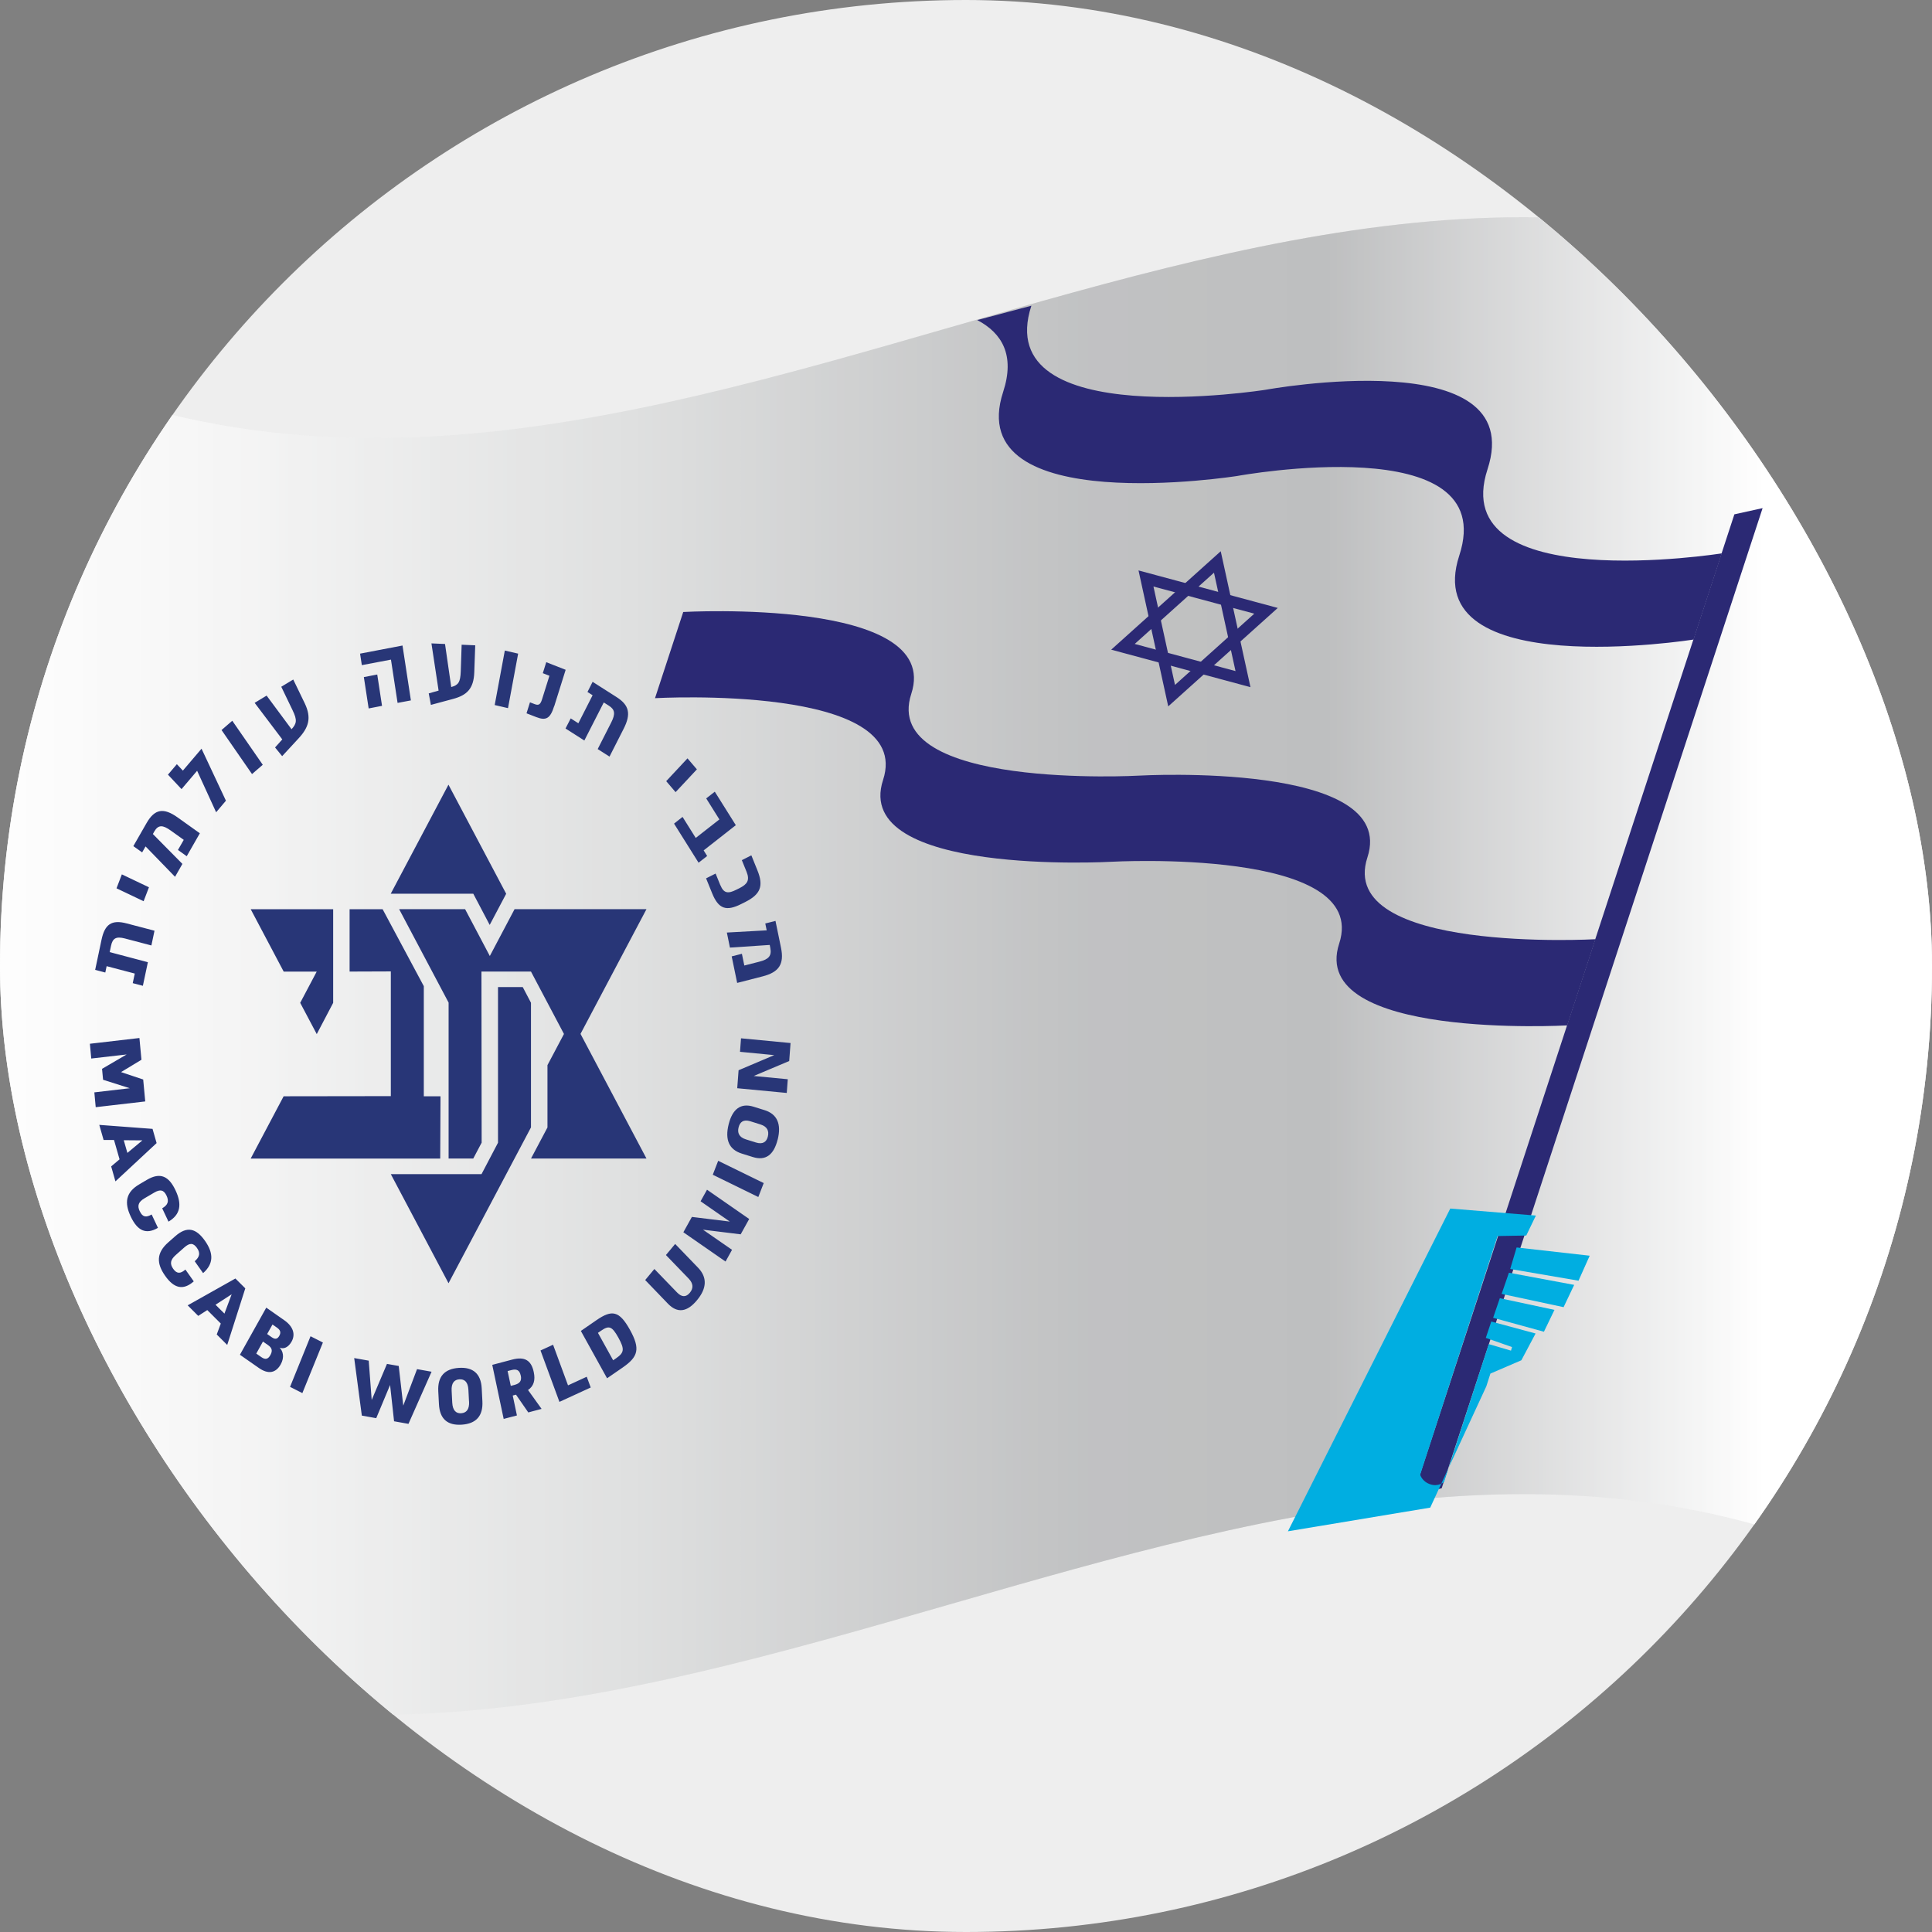
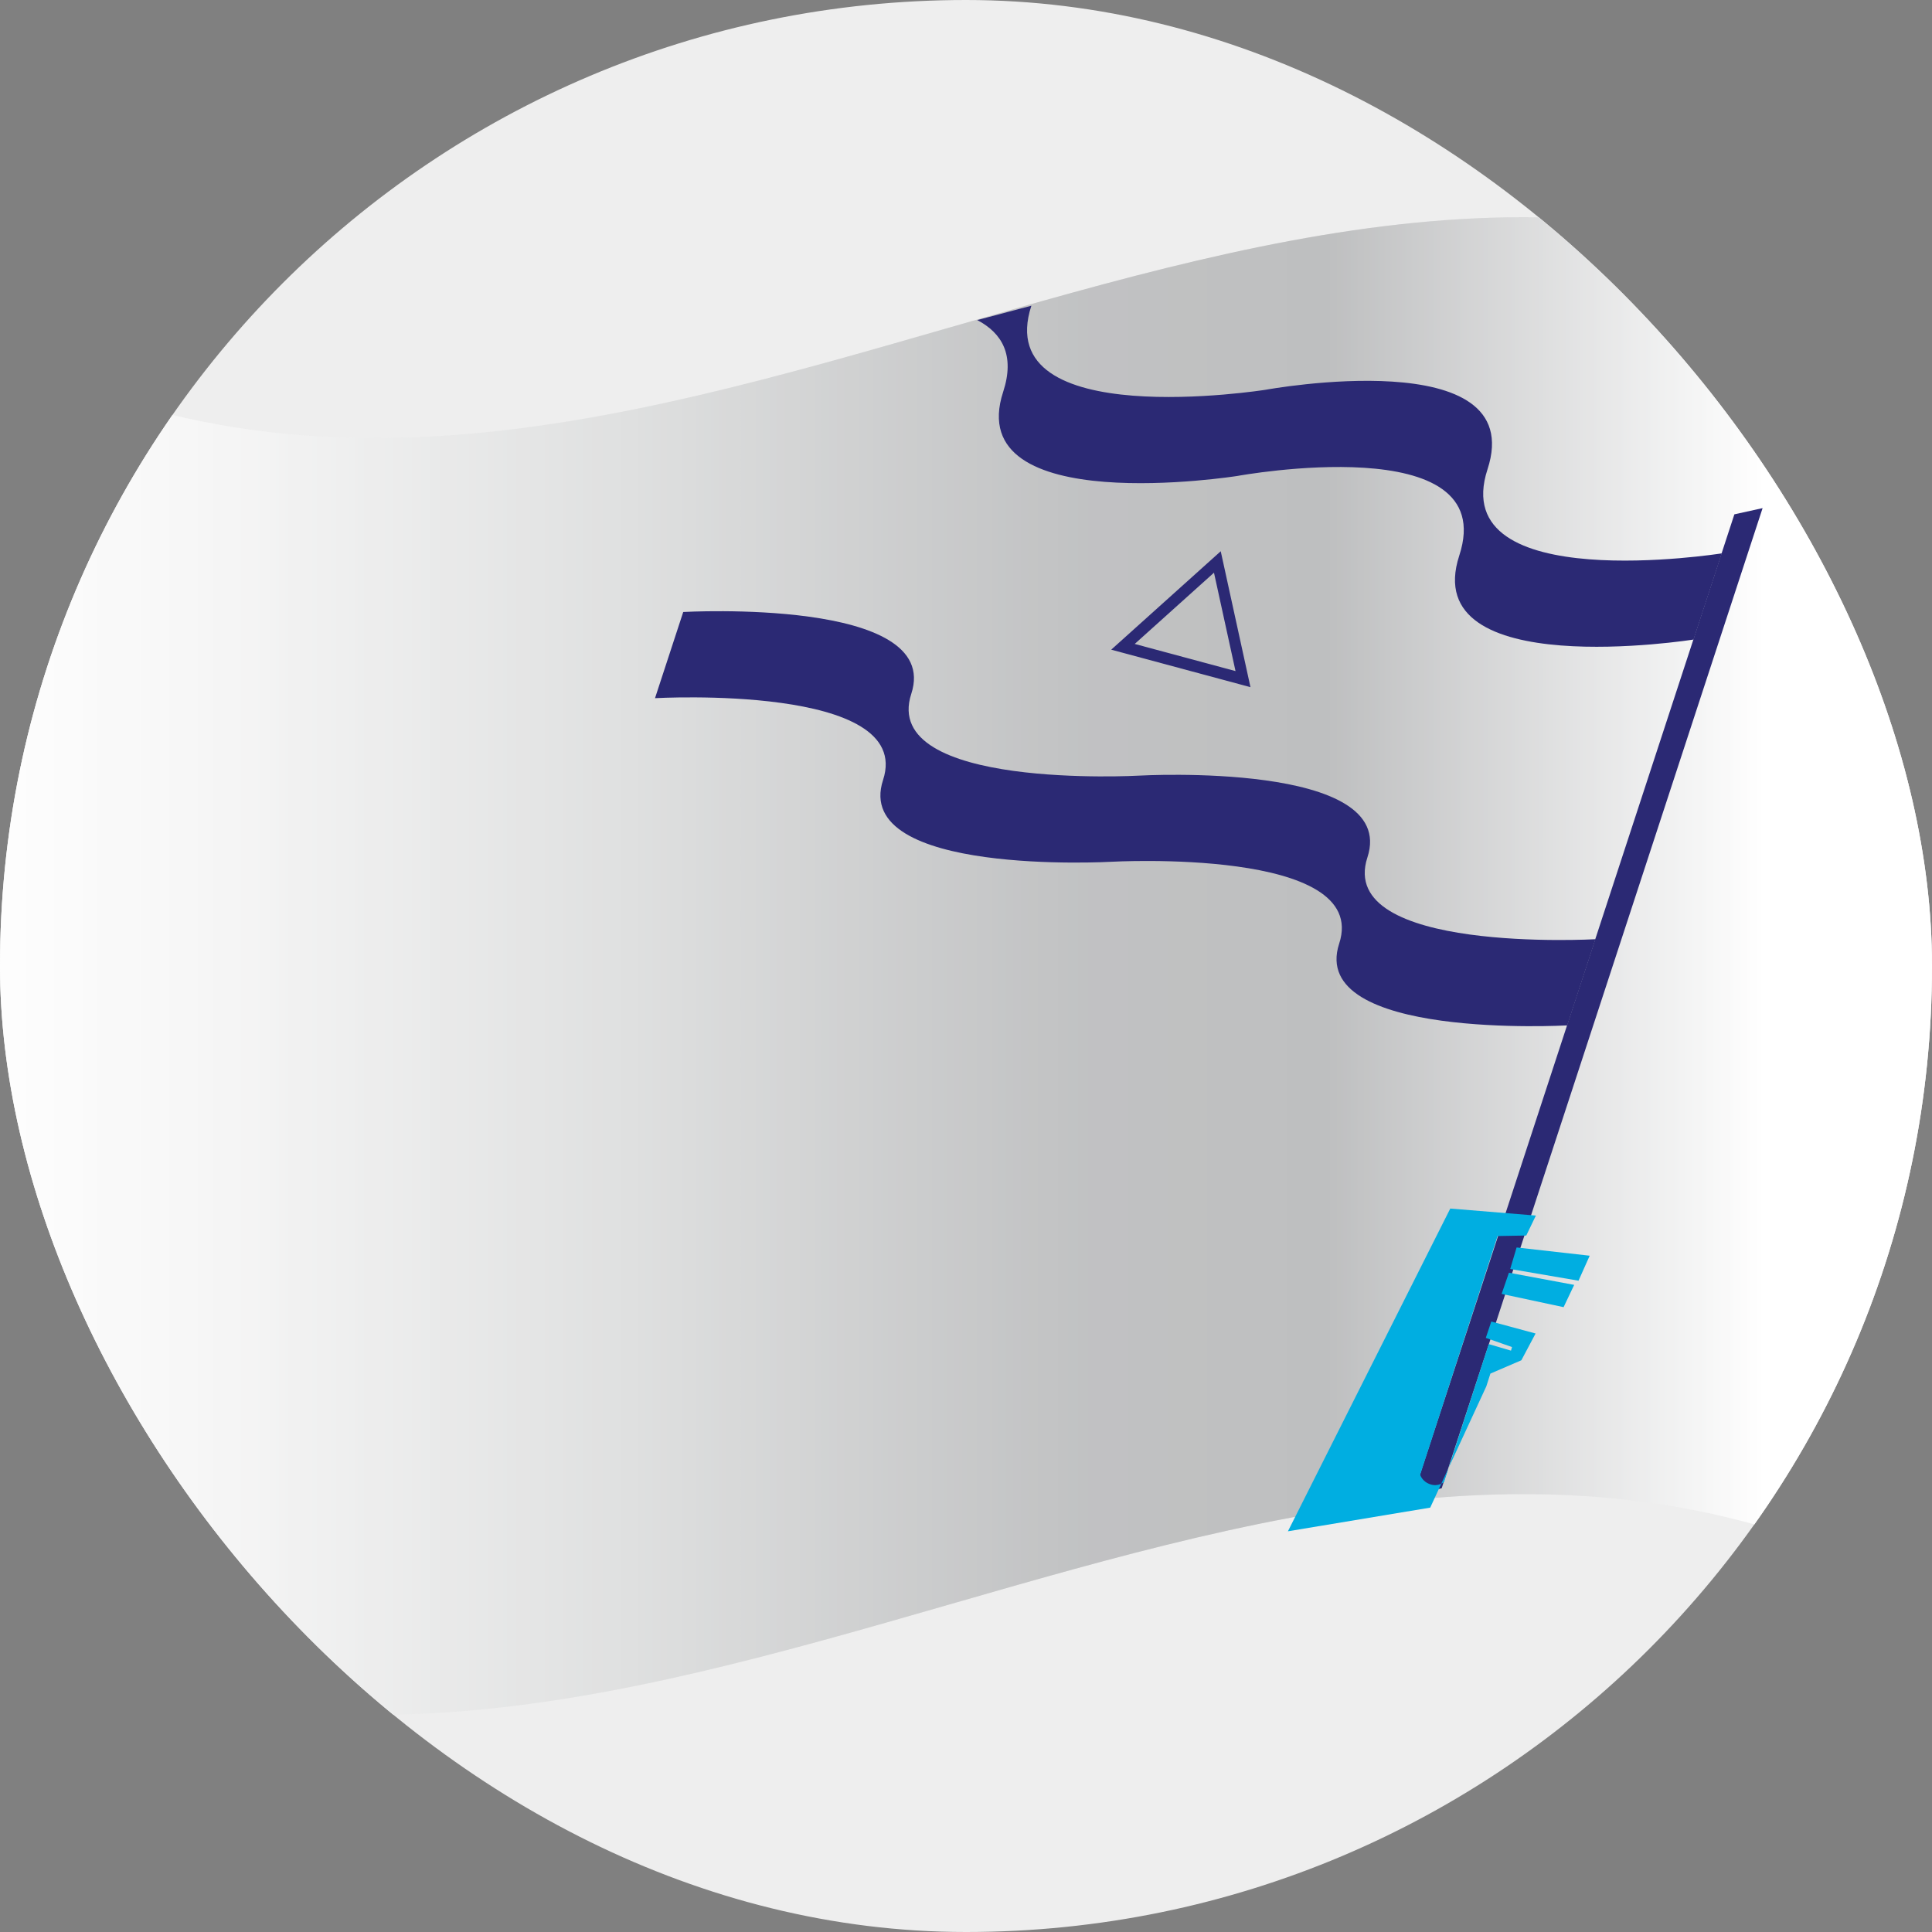
<svg xmlns="http://www.w3.org/2000/svg" width="169" height="169" viewBox="0 0 169 169" fill="none">
  <rect x="0" y="0" width="169" height="169" fill="#808080" stroke="none" />
  <g clip-path="url(#clip0_2921_126738)">
    <rect width="169" height="169" rx="84.5" fill="#EEEEEE" />
    <path style="mix-blend-mode:multiply" d="M170 65.358V102.94V140.308C112 106.956 53.948 173.822 -4 140.308V28.632C53.948 62.146 112 -4.774 170 28.632V65.358Z" fill="url(#paint0_linear_2921_126738)" />
    <path style="mix-blend-mode:overlay" opacity="0.25" d="M170 65.358V102.94V140.308C112 106.956 53.948 173.822 -4 140.308V28.632C53.948 62.146 112 -4.774 170 28.632V65.358Z" fill="url(#paint1_linear_2921_126738)" />
    <g clip-path="url(#clip1_2921_126738)">
      <path d="M46.447 101.347L47.889 98.624V93.173L49.332 90.445L46.447 84.987H42.114L42.132 99.953L41.399 101.34H39.241V87.703L34.914 79.529H40.684L42.847 83.626L45.011 79.529H56.55L50.78 90.438L56.55 101.34H46.453L46.447 101.347ZM27.708 90.457L29.144 87.722V79.536H21.932L24.817 84.993H27.702L26.26 87.722L27.708 90.457ZM30.581 84.987V79.536H33.471L37.072 86.264V95.896H38.532L38.508 101.347H21.927L24.811 95.896L34.187 95.883V84.974L30.581 84.987ZM42.835 80.91L44.278 78.181L39.229 68.64L34.181 78.175H41.399L42.835 80.904V80.91ZM39.235 112.249L34.187 102.708H42.12L43.562 99.96V86.342H45.726L46.447 87.716V98.618L39.235 112.249ZM64.731 92.006L67.728 92.296L64.607 93.618L64.489 95.192L68.822 95.605L68.91 94.405L65.931 94.121L69.035 92.812L69.153 91.238L64.82 90.825L64.731 92.019V92.006ZM66.522 98.36L65.635 98.082C65.033 97.895 64.725 98.141 64.607 98.618C64.489 99.082 64.642 99.476 65.24 99.663L66.126 99.94C66.735 100.127 67.054 99.882 67.167 99.418C67.285 98.94 67.125 98.547 66.522 98.36ZM68.024 99.682C67.687 101.031 66.972 101.559 65.854 101.211L64.885 100.908C63.773 100.56 63.401 99.702 63.738 98.347C64.075 97.005 64.796 96.463 65.907 96.805L66.877 97.108C67.994 97.457 68.361 98.334 68.03 99.676M62.349 102.759L66.333 104.708L66.806 103.488L62.822 101.54L62.349 102.759ZM61.285 105.082L63.839 106.856L60.522 106.449L59.777 107.791L63.466 110.352L64.034 109.326L61.492 107.565L64.79 107.972L65.535 106.63L61.846 104.069L61.279 105.088L61.285 105.082ZM59.062 108.81L58.252 109.784L60.233 111.836C60.652 112.268 60.67 112.687 60.345 113.081C60.014 113.481 59.641 113.487 59.222 113.055L57.241 111.004L56.437 111.971L58.424 114.036C59.251 114.894 60.102 114.784 60.971 113.732C61.834 112.694 61.882 111.733 61.048 110.875L59.056 108.81H59.062ZM54.096 117.016C53.523 115.977 53.257 115.932 52.559 116.416L52.305 116.59L53.635 118.99L53.89 118.816C54.587 118.332 54.664 118.042 54.096 117.016ZM55.101 116.319C56.035 118.003 55.817 118.687 54.469 119.622L53.103 120.564L50.81 116.422L52.175 115.481C53.523 114.552 54.167 114.642 55.101 116.319ZM49.687 121.183L48.38 117.629L47.281 118.132L48.936 122.628L51.673 121.37L51.324 120.429L49.687 121.183ZM45.548 120.319C45.454 119.861 45.206 119.719 44.727 119.848L44.402 119.932L44.68 121.228L45.005 121.145C45.483 121.016 45.649 120.777 45.554 120.319M46.193 121.596L47.375 123.241L46.211 123.551L45.135 121.996L44.851 122.074L45.218 123.815L44.059 124.118L43.06 119.39L44.792 118.932C45.891 118.642 46.471 118.984 46.689 120.016C46.843 120.738 46.689 121.254 46.181 121.596M41.026 122.596L40.973 121.57C40.938 120.874 40.624 120.629 40.187 120.654C39.749 120.68 39.466 120.97 39.507 121.667L39.56 122.693C39.596 123.396 39.909 123.654 40.346 123.622C40.79 123.589 41.068 123.299 41.032 122.596M42.138 121.448L42.197 122.57C42.268 123.867 41.641 124.538 40.394 124.622C39.141 124.706 38.461 124.118 38.396 122.822L38.337 121.699C38.272 120.416 38.88 119.738 40.134 119.654C41.381 119.571 42.073 120.164 42.138 121.448ZM35.275 122.951L34.878 119.487L33.85 119.306L32.514 122.461L32.254 119.022L30.983 118.796L31.651 123.828L32.91 124.054L34.122 121.151L34.471 124.325L35.73 124.551L37.751 119.99L36.48 119.764L35.28 122.944L35.275 122.951ZM25.367 121.312L26.449 121.861L28.246 117.435L27.164 116.887L25.373 121.312H25.367ZM24.226 116.132L23.836 115.861L23.369 116.693L23.765 116.971C24.061 117.177 24.262 117.151 24.433 116.848C24.599 116.552 24.522 116.339 24.226 116.132ZM23.446 117.661L23.002 117.351L22.417 118.403L22.86 118.713C23.203 118.951 23.44 118.913 23.653 118.532C23.866 118.145 23.789 117.9 23.446 117.661ZM24.451 117.874C24.752 118.177 24.906 118.713 24.557 119.345C24.126 120.112 23.463 120.235 22.642 119.661L20.987 118.506L23.292 114.384L24.859 115.481C25.657 116.035 25.858 116.726 25.509 117.351C25.213 117.88 24.799 118.035 24.451 117.88M20.265 113.216L18.853 114.132L19.633 114.907L20.265 113.216ZM21.454 112.707L19.875 117.648L18.959 116.732L19.314 115.777L18.131 114.597L17.339 115.106L16.417 114.184L20.591 111.836L21.459 112.7L21.454 112.707ZM16.222 111.049C15.79 111.429 15.471 111.442 15.152 110.991C14.833 110.539 14.91 110.191 15.377 109.778L16.127 109.114C16.588 108.707 16.908 108.707 17.227 109.159C17.546 109.61 17.463 109.952 17.032 110.326L17.765 111.365C18.699 110.546 18.693 109.63 17.93 108.539C17.156 107.443 16.364 107.223 15.318 108.146L14.726 108.668C13.674 109.591 13.674 110.507 14.449 111.604C15.217 112.694 16.015 112.907 16.949 112.087L16.216 111.049H16.222ZM12.226 105.959C11.983 105.449 12.12 105.127 12.646 104.817L13.491 104.321C14.011 104.017 14.325 104.075 14.567 104.585C14.809 105.095 14.673 105.411 14.188 105.695L14.738 106.862C15.79 106.243 15.932 105.346 15.353 104.121C14.774 102.888 14.029 102.514 12.852 103.204L12.184 103.598C11.008 104.288 10.854 105.191 11.44 106.424C12.019 107.649 12.764 108.023 13.816 107.404L13.266 106.236C12.782 106.52 12.468 106.469 12.232 105.959M12.456 99.753L10.825 99.74L11.144 100.85L12.456 99.753ZM13.704 99.986L10.098 103.34L9.725 102.03L10.458 101.411L9.974 99.721H9.063L8.685 98.398L13.343 98.747L13.698 99.986H13.704ZM12.533 94.431L10.588 93.78L12.374 92.702L12.196 90.799L7.863 91.302L7.982 92.593L11.079 92.238L8.927 93.496L9.016 94.451L11.351 95.192L8.253 95.554L8.372 96.85L12.705 96.347L12.527 94.444L12.533 94.431ZM63.584 81.587L63.85 82.89L67.332 82.658L67.379 82.903C67.527 83.619 67.232 83.916 66.422 84.123L65.109 84.458L64.897 83.432L64.004 83.658L64.483 85.98L66.717 85.406C68.148 85.039 68.609 84.329 68.319 82.91L67.835 80.555L66.942 80.781L67.066 81.381L63.578 81.574L63.584 81.587ZM63.011 77.433L62.597 76.414L61.764 76.833L62.296 78.142C62.851 79.51 63.525 79.742 64.838 79.078L65.21 78.891C66.522 78.226 66.812 77.504 66.256 76.136L65.724 74.82L64.891 75.24L65.305 76.259C65.606 77.007 65.37 77.349 64.66 77.704L64.412 77.826C63.697 78.188 63.312 78.162 63.011 77.42M60.859 73.298L59.706 71.459L58.962 72.046L61.107 75.465L61.858 74.878L61.551 74.388L64.365 72.182L62.526 69.253L61.775 69.84L62.928 71.679L60.859 73.298ZM60.96 67.299L60.138 66.337L58.276 68.331L59.097 69.292L60.96 67.299ZM51.111 64.783L52.814 61.447L53.263 61.731C53.795 62.067 53.848 62.447 53.464 63.202L52.282 65.525L53.316 66.183L54.552 63.751C55.225 62.434 55.025 61.673 53.943 60.983L51.838 59.641L51.389 60.531L51.838 60.815L50.591 63.267L49.923 62.841L49.468 63.725L51.117 64.776L51.111 64.783ZM48.481 61.776L49.48 58.59L47.783 57.925L47.482 58.886L48.061 59.112L47.411 61.183C47.275 61.609 47.133 61.731 46.778 61.596L46.358 61.435L46.057 62.396L46.902 62.725C47.777 63.067 48.138 62.841 48.475 61.77M45.324 57.177L44.159 56.906L43.273 61.673L44.437 61.944L45.324 57.177ZM37.692 61.66L39.631 61.138C40.831 60.815 41.44 60.254 41.487 58.803L41.57 56.448L40.382 56.396L40.305 58.719C40.27 59.699 40.086 59.925 39.472 60.099L38.928 56.332L37.74 56.28L38.366 60.409L37.503 60.654L37.692 61.66ZM34.199 57.7L34.778 61.486L35.943 61.267L35.209 56.467L31.497 57.177L31.651 58.183L34.199 57.7ZM32.999 59.003L31.828 59.228L32.248 61.97L33.418 61.744L32.999 59.003ZM24.061 65.383L24.681 66.144L26.118 64.589C27.004 63.628 27.27 62.802 26.656 61.518L25.651 59.441L24.604 60.073L25.592 62.125C26.011 62.989 25.958 63.286 25.503 63.789L23.322 60.847L22.275 61.48L24.693 64.679L24.061 65.383ZM22.985 66.898L20.319 63.047L19.379 63.86L22.045 67.711L22.985 66.898ZM17.245 67.427L18.906 71.053L19.763 70.04L17.629 65.492L15.997 67.408L15.471 66.847L14.691 67.763L15.879 69.027L17.239 67.427H17.245ZM12.746 74.053L15.312 76.698L15.956 75.569L13.373 72.956L13.491 72.743C13.846 72.124 14.242 72.156 14.939 72.653L16.074 73.466L15.566 74.349L16.334 74.898L17.481 72.891L15.548 71.511C14.313 70.627 13.538 70.756 12.829 71.982L11.664 74.014L12.433 74.562L12.728 74.046L12.746 74.053ZM13.03 77.614L10.659 76.485L10.192 77.704L12.563 78.833L13.03 77.614ZM9.335 84.516L11.789 85.161L11.611 86L12.498 86.232L12.935 84.168L9.595 83.284L9.714 82.723C9.855 82.065 10.163 81.897 10.919 82.091L13.243 82.703L13.515 81.413L11.079 80.775C9.761 80.426 9.164 80.852 8.88 82.207L8.324 84.839L9.211 85.071L9.329 84.51L9.335 84.516Z" fill="#283677" />
    </g>
    <g clip-path="url(#clip2_2921_126738)">
      <path fill-rule="evenodd" clip-rule="evenodd" d="M110.715 34.094C110.715 34.094 133.78 29.871 130.118 41.054C126.457 52.237 150.614 48.405 150.614 48.405L148.146 55.943C148.146 55.943 123.988 59.775 127.65 48.592C131.312 37.408 108.246 41.632 108.246 41.632C108.246 41.632 84.089 45.463 87.75 34.28C88.8 31.074 87.653 29.134 85.484 27.998L90.219 26.742C86.557 37.925 110.715 34.094 110.715 34.094Z" fill="#2B2974" />
      <path d="M119.613 75.002C122.378 66.559 99.664 67.846 99.664 67.846C99.664 67.846 76.95 69.132 79.714 60.69C82.479 52.247 59.765 53.534 59.765 53.534L57.296 61.072C57.296 61.072 80.01 59.785 77.245 68.228C74.481 76.67 97.195 75.383 97.195 75.383C97.195 75.383 119.909 74.097 117.144 82.539C114.38 90.981 137.094 89.695 137.094 89.695L139.562 82.157C139.562 82.157 116.848 83.443 119.613 75.001L119.613 75.002Z" fill="#2B2974" />
-       <path d="M102.19 61.789L99.591 49.898L111.772 53.179L102.19 61.789ZM100.898 51.305L102.781 59.913L109.717 53.68L100.898 51.305Z" fill="#2B2974" />
      <path d="M97.203 56.829L106.782 48.219L109.384 60.11L97.203 56.83V56.829ZM106.192 50.095L99.258 56.328L108.076 58.703L106.192 50.095Z" fill="#2B2974" />
      <path d="M154.182 44.447L151.713 44.991L123.601 130.85L126.111 130.181L154.182 44.447Z" fill="#2B2974" />
      <path d="M129.969 117.03L132.262 117.832L132.172 118.146L130.228 117.575L126.317 129.63C126.317 129.63 125.839 130.083 125.107 129.836C124.374 129.588 124.229 128.995 124.229 128.995L131.001 108.122L133.508 108.076L134.35 106.33L126.861 105.717L112.66 133.949L125.107 131.878L130.014 121.27L130.372 120.153L133.08 118.988L134.323 116.647L130.449 115.599L129.969 117.03Z" fill="#00AEE1" />
-       <path d="M130.61 115.272L135.054 116.492L135.975 114.581L131.196 113.559L130.61 115.272Z" fill="#00AEE1" />
-       <path d="M131.354 113.183L136.774 114.343L137.7 112.394L131.992 111.33L131.354 113.183Z" fill="#00AEE1" />
+       <path d="M131.354 113.183L136.774 114.343L137.7 112.394L131.992 111.33Z" fill="#00AEE1" />
      <path d="M132.664 109.121L132.104 111.004L138.079 112.028L139.057 109.842L132.664 109.121Z" fill="#00AEE1" />
    </g>
  </g>
  <defs>
    <linearGradient id="paint0_linear_2921_126738" x1="-4.052" y1="84.524" x2="170" y2="84.524" gradientUnits="userSpaceOnUse">
      <stop stop-color="white" />
      <stop offset="0.13" stop-color="#F6F6F6" />
      <stop offset="0.34" stop-color="#DFE0E0" />
      <stop offset="0.54" stop-color="#C4C5C6" />
      <stop offset="0.57" stop-color="#C1C2C3" />
      <stop offset="0.69" stop-color="#BEBFC0" />
      <stop offset="0.91" stop-color="white" />
    </linearGradient>
    <linearGradient id="paint1_linear_2921_126738" x1="-4.052" y1="84.524" x2="170" y2="84.524" gradientUnits="userSpaceOnUse">
      <stop stop-color="white" />
      <stop offset="0.13" stop-color="#F6F6F6" />
      <stop offset="0.34" stop-color="#DFE0E0" />
      <stop offset="0.54" stop-color="#C4C5C6" />
      <stop offset="0.57" stop-color="#C1C2C3" />
      <stop offset="0.69" stop-color="#BEBFC0" />
      <stop offset="0.91" stop-color="white" />
    </linearGradient>
    <clipPath id="clip0_2921_126738">
      <rect width="169" height="169" rx="84.5" fill="white" />
    </clipPath>
    <clipPath id="clip1_2921_126738">
-       <rect width="61.295" height="68.348" fill="white" transform="translate(7.863 56.28)" />
-     </clipPath>
+       </clipPath>
    <clipPath id="clip2_2921_126738">
      <rect width="96.886" height="124.269" fill="white" transform="translate(57.296 19)" />
    </clipPath>
  </defs>
</svg>